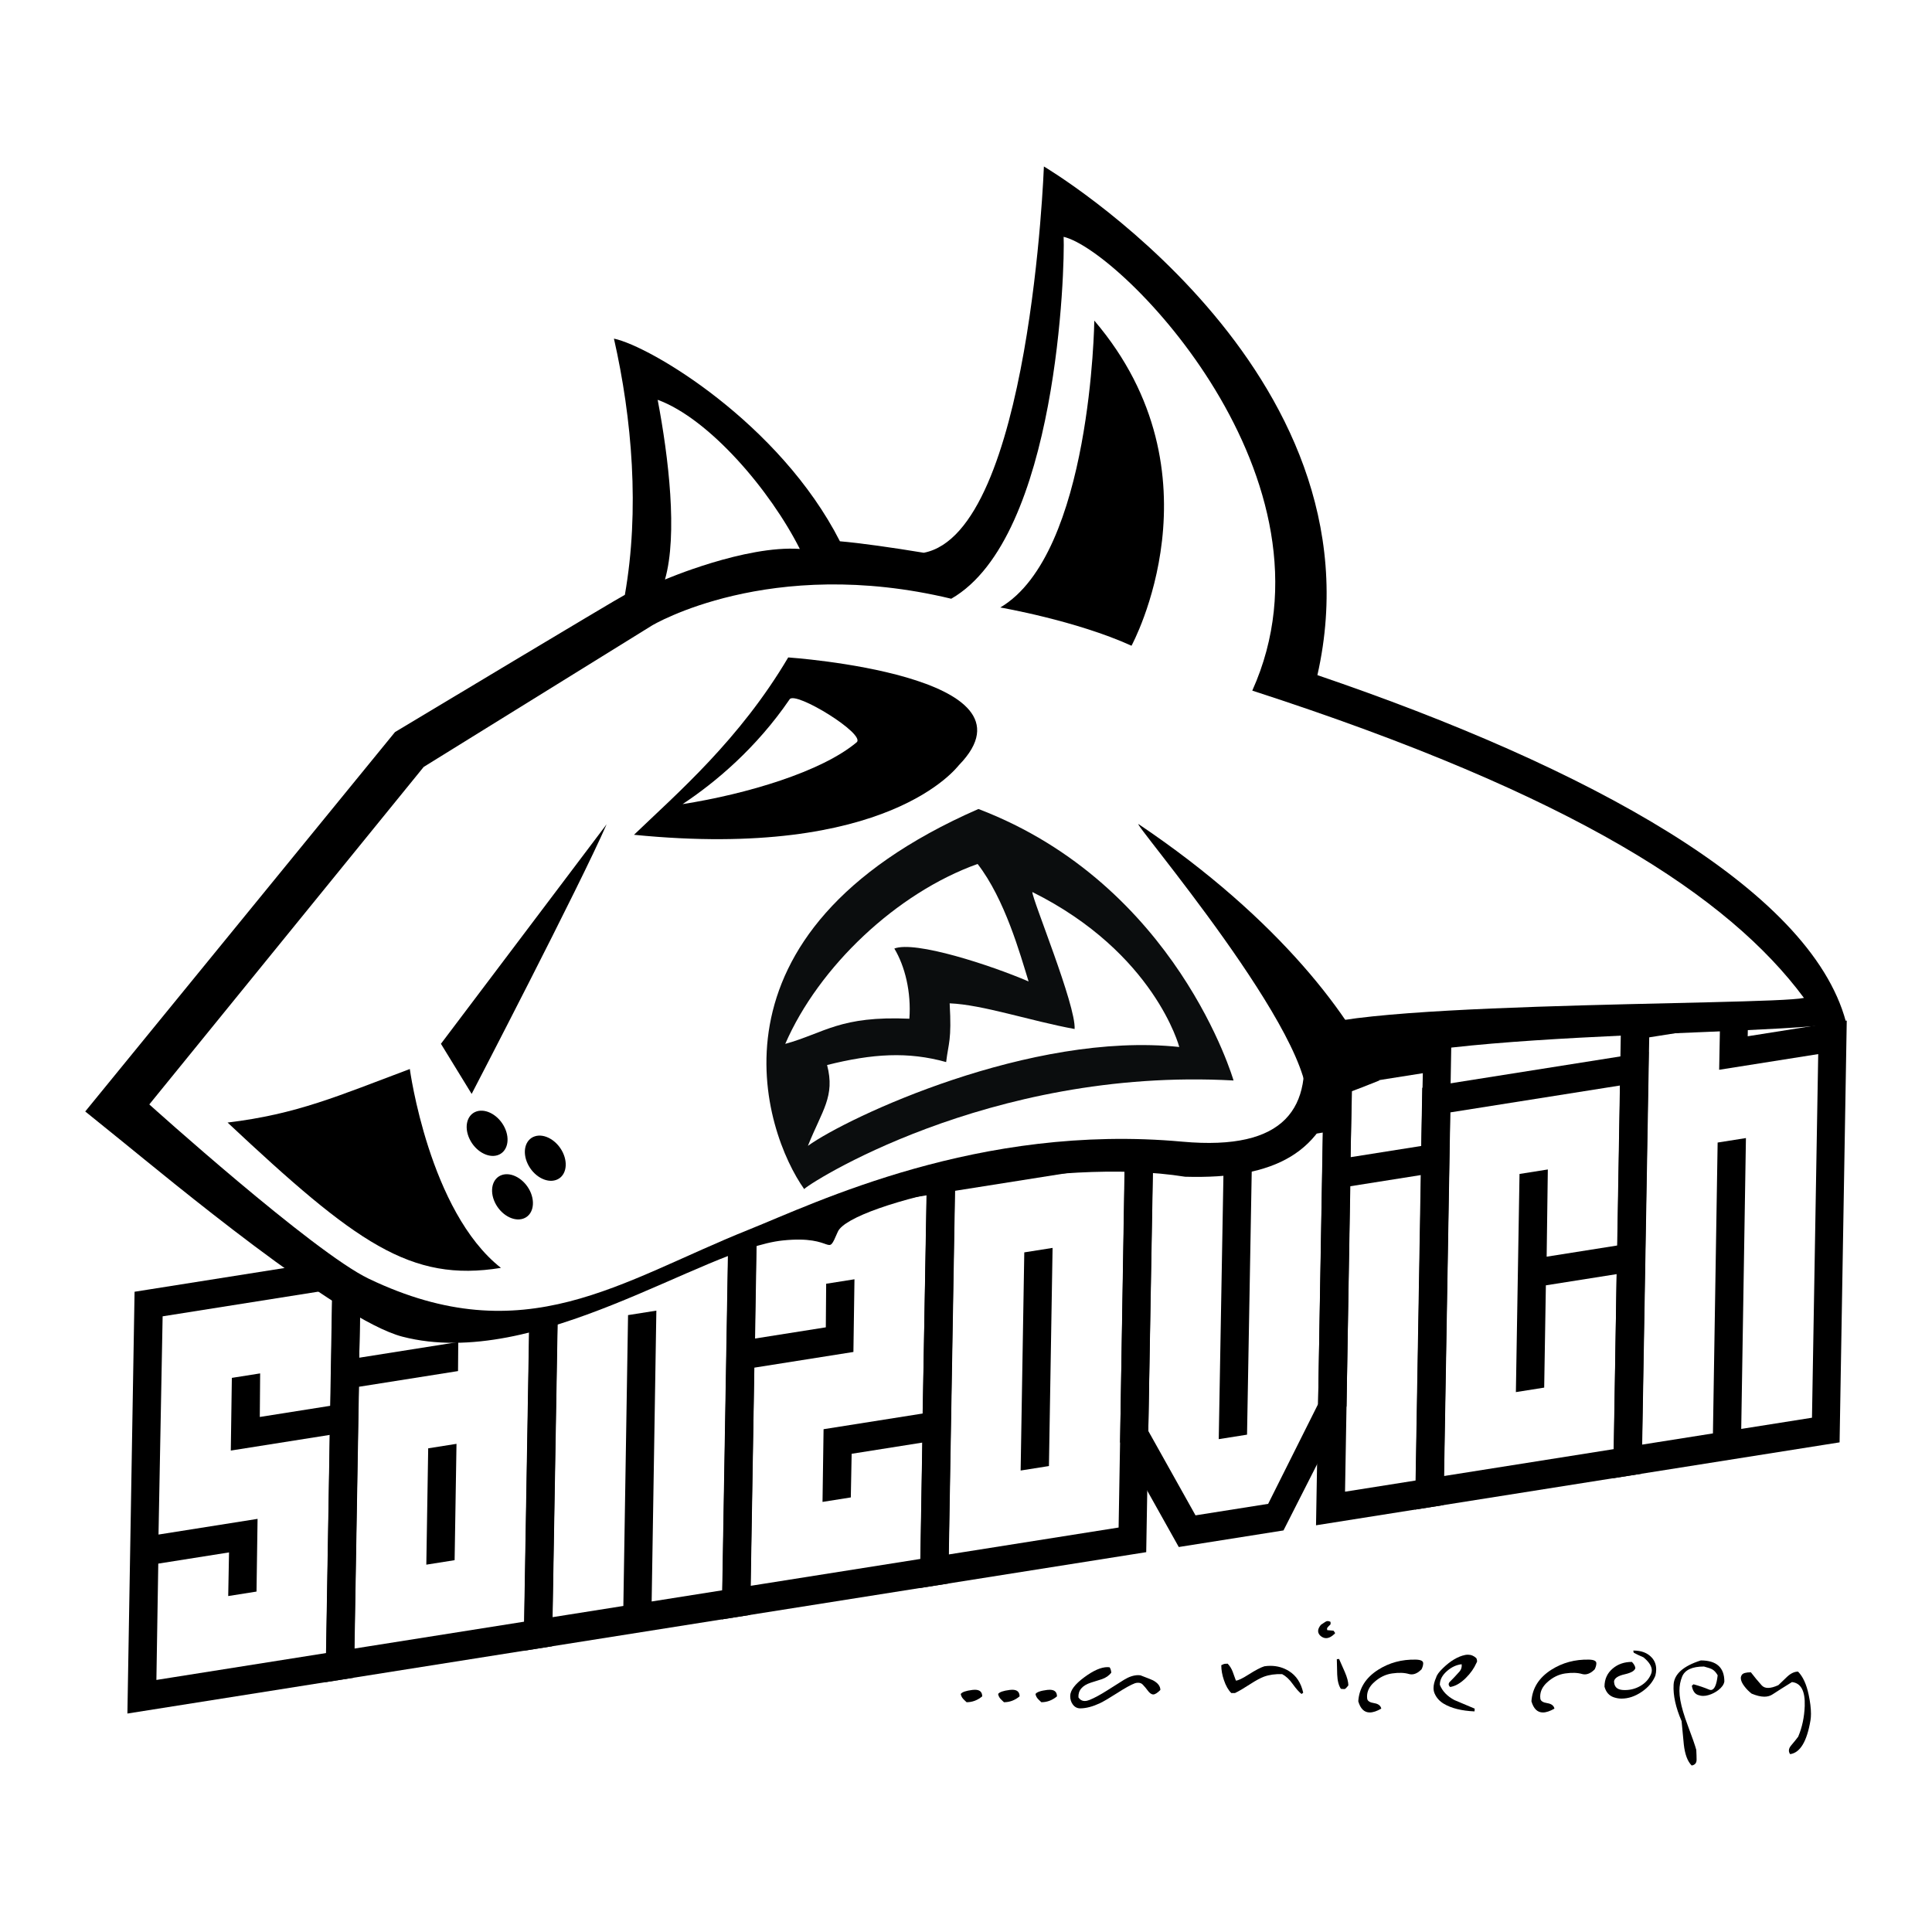
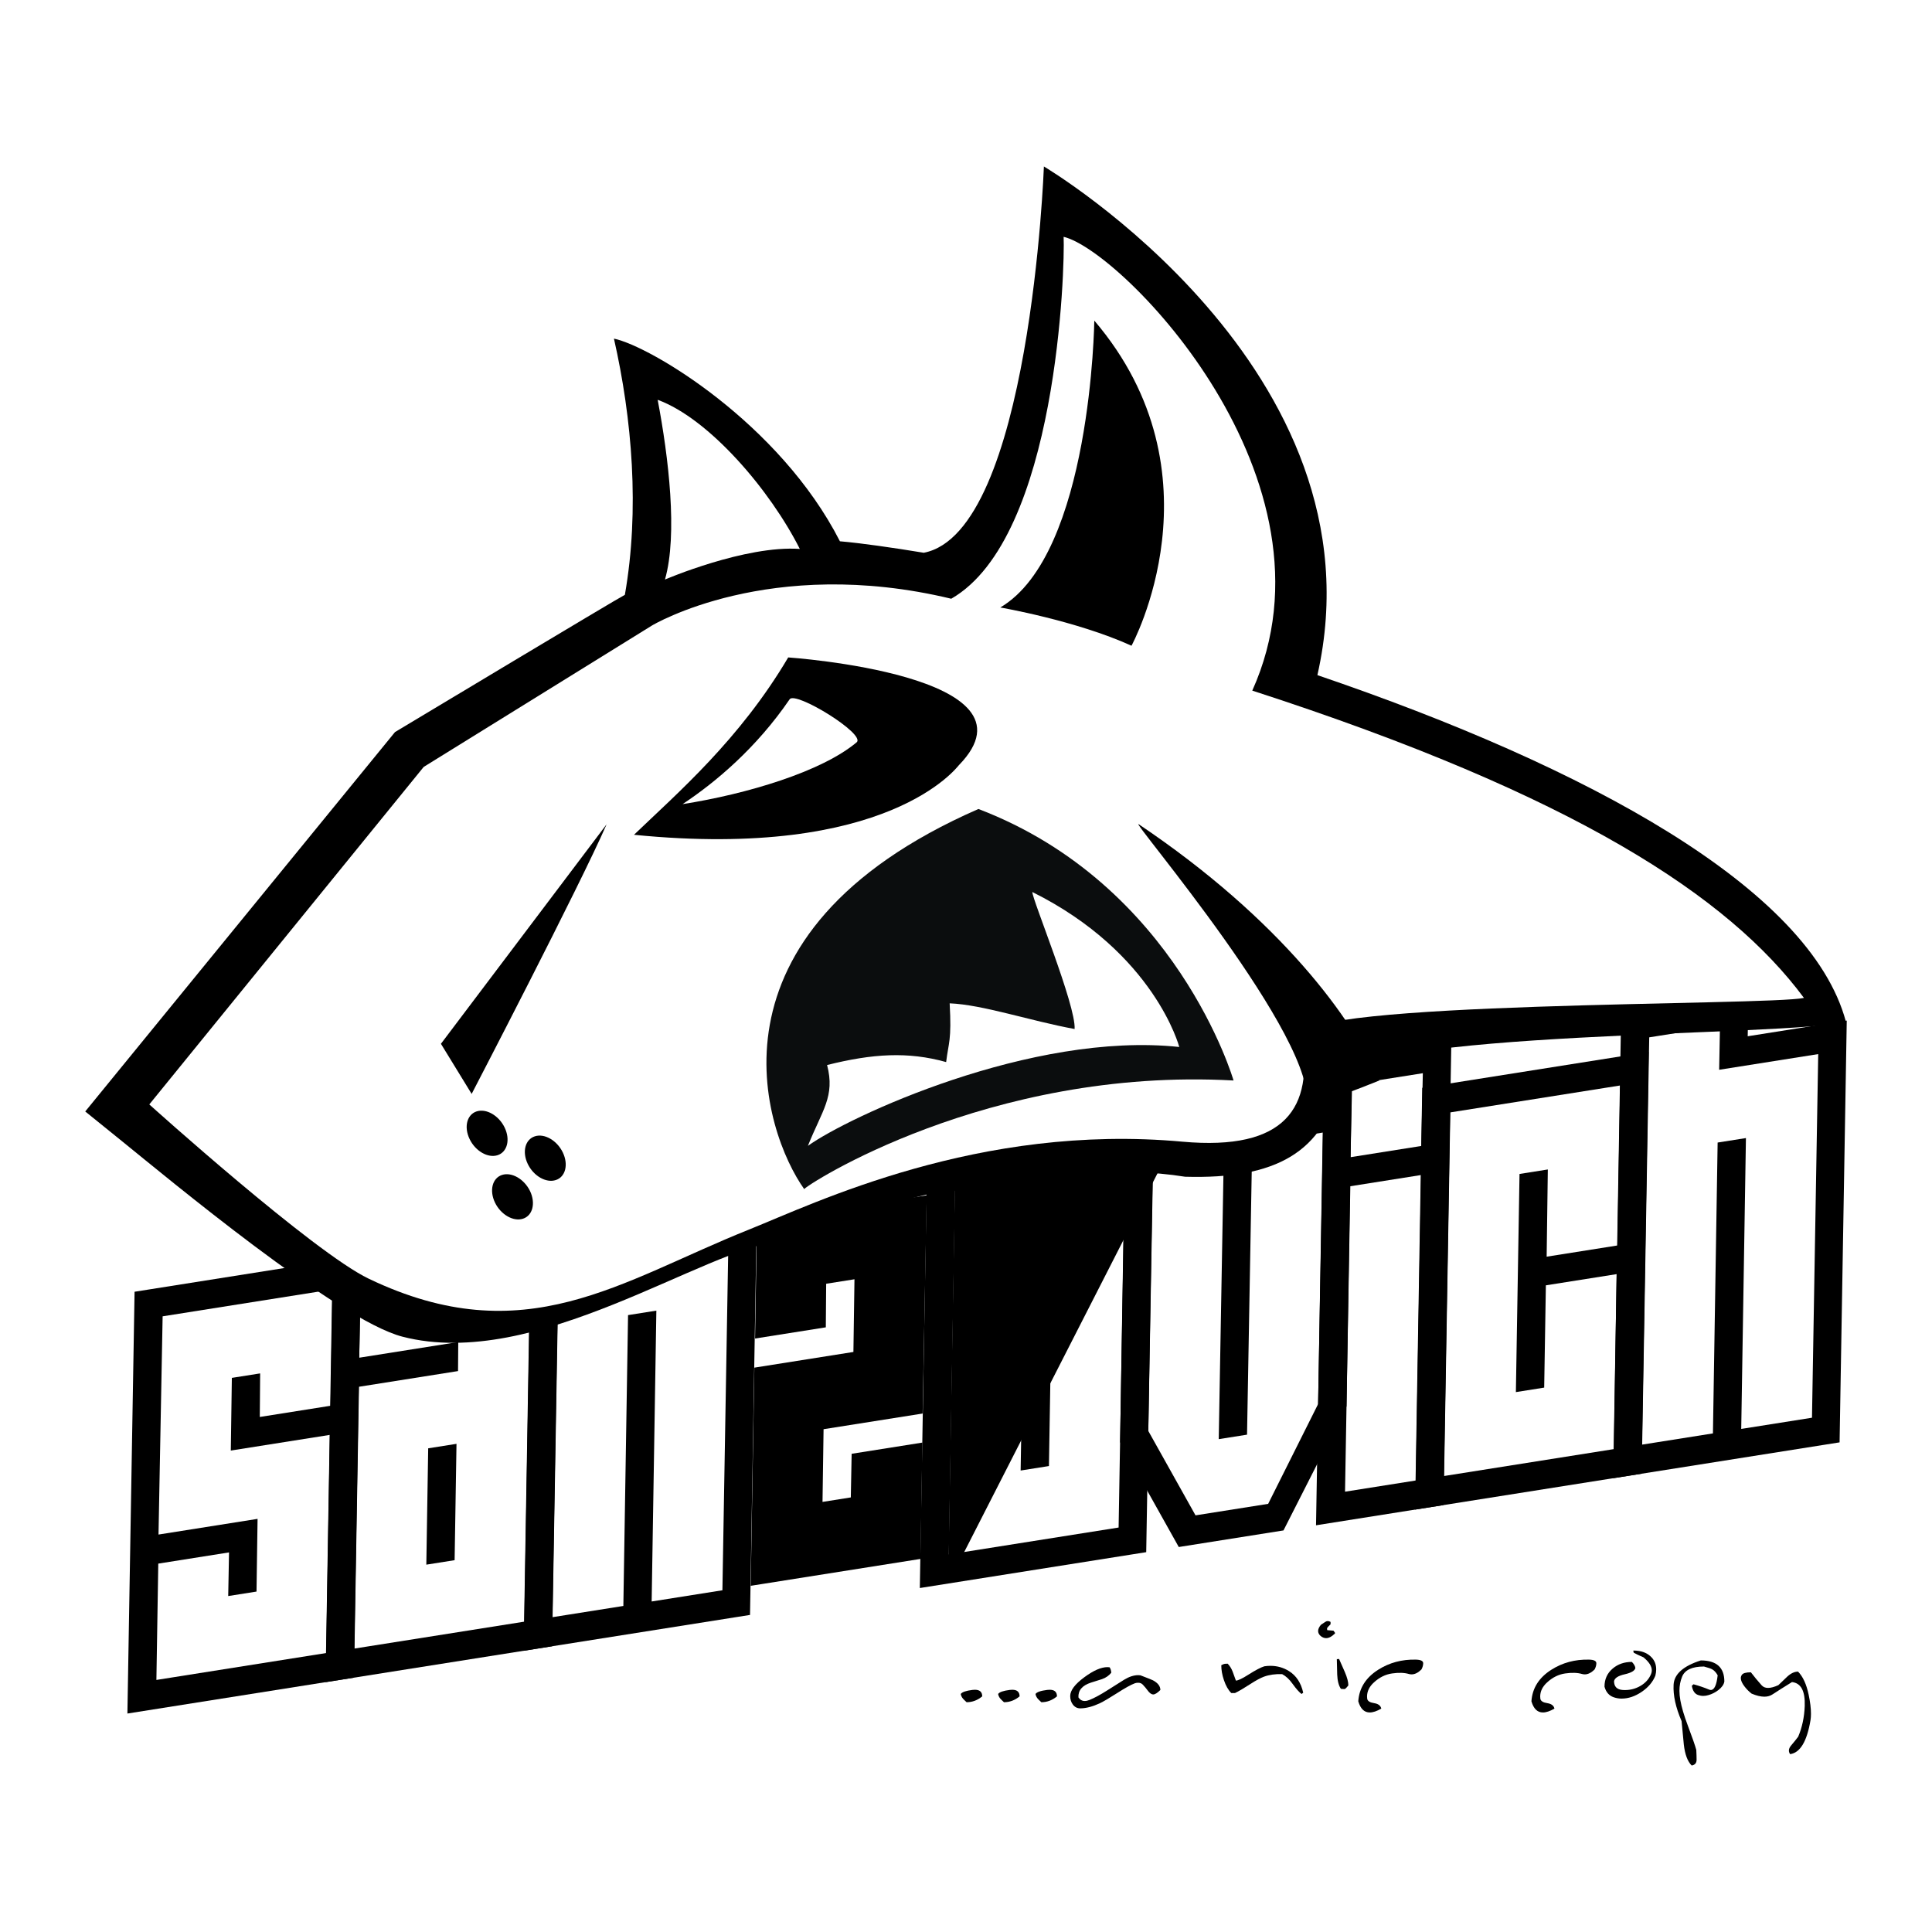
<svg xmlns="http://www.w3.org/2000/svg" version="1.1" id="Calque_1" width="192.756" height="192.756" viewBox="0 0 192.756 192.756" style="overflow:visible;enable-background:new 0 0 192.756 192.756;" xml:space="preserve">
  <g>
    <polygon style="fill-rule:evenodd;clip-rule:evenodd;fill:#FFFFFF;" points="0,0 192.756,0 192.756,192.756 0,192.756 0,0  " />
    <path style="fill-rule:evenodd;clip-rule:evenodd;" d="M12.711,170.96l22.588-3.577l0.716-42.082l-22.589,3.577L12.711,170.96   L12.711,170.96z M33.168,128.646l-0.188,11.607l-7.06,1.118l0.035-4.347l-2.823,0.447l-0.105,7.252l9.882-1.564l-0.364,21.765   l-16.941,2.684l0.188-11.606l7.059-1.118l-0.082,4.354l2.824-0.447l0.105-7.253l-9.883,1.565l0.411-21.773L33.168,128.646   L33.168,128.646z" />
    <path style="fill-rule:evenodd;clip-rule:evenodd;" d="M55.064,164.252l0.716-42.082l-22.589,3.578l-0.715,42.082L55.064,164.252   L55.064,164.252z M35.991,128.198l16.941-2.683l-0.622,36.278l-16.941,2.683l0.446-26.119l9.883-1.565l0.023-2.898l-9.882,1.565   L35.991,128.198L35.991,128.198z M42.534,156.106l2.823-0.447l0.188-11.607l-2.824,0.447L42.534,156.106L42.534,156.106z" />
    <path style="fill-rule:evenodd;clip-rule:evenodd;" d="M75.545,119.04l-22.589,3.577l-0.715,42.082l22.588-3.577L75.545,119.04   L75.545,119.04z M55.756,125.068l16.941-2.684l-0.622,36.278l-7.059,1.118l0.469-29.018l-2.824,0.447l-0.469,29.018l-7.06,1.118   L55.756,125.068L55.756,125.068z" />
-     <path style="fill-rule:evenodd;clip-rule:evenodd;" d="M94.595,157.991l-22.589,3.577l0.715-42.081l22.589-3.578L94.595,157.991   L94.595,157.991z M75.521,121.938l-0.188,11.607l7.059-1.117l0.035-4.348l2.824-0.447l-0.106,7.252l-9.882,1.565l-0.364,21.766   l16.941-2.683l0.188-11.607l-7.059,1.118l-0.083,4.354l-2.823,0.447l0.105-7.253l9.882-1.564l0.411-21.773L75.521,121.938   L75.521,121.938z" />
+     <path style="fill-rule:evenodd;clip-rule:evenodd;" d="M94.595,157.991l0.715-42.081l22.589-3.578L94.595,157.991   L94.595,157.991z M75.521,121.938l-0.188,11.607l7.059-1.117l0.035-4.348l2.824-0.447l-0.106,7.252l-9.882,1.565l-0.364,21.766   l16.941-2.683l0.188-11.607l-7.059,1.118l-0.083,4.354l-2.823,0.447l0.105-7.253l9.882-1.564l0.411-21.773L75.521,121.938   L75.521,121.938z" />
    <path style="fill-rule:evenodd;clip-rule:evenodd;" d="M115.074,112.778l-22.588,3.578l-0.715,42.082l22.587-3.578L115.074,112.778   L115.074,112.778z M95.286,118.807l16.941-2.683l-0.623,36.278l-16.94,2.684L95.286,118.807L95.286,118.807z M105.016,124.503   l-2.823,0.447l-0.364,21.765l2.824-0.447L105.016,124.503L105.016,124.503z" />
    <path style="fill-rule:evenodd;clip-rule:evenodd;" d="M134.839,109.648l-22.589,3.577l-0.498,30.664l5.854,10.457l10.447-1.655   l6.288-12.38L134.839,109.648L134.839,109.648z M131.992,112.993l-0.485,27.092l-4.983,9.955l-7.247,1.147l-4.711-8.42   l0.485-27.091l7.059-1.118l-0.516,29.026l2.823-0.447l0.517-29.026L131.992,112.993L131.992,112.993z" />
    <path style="fill-rule:evenodd;clip-rule:evenodd;" d="M132.098,105.741l-0.798,46.437l12.706-2.013l0.798-46.437L132.098,105.741   L132.098,105.741z M134.722,118.351l7.059-1.118l-0.527,30.475l-7.06,1.118L134.722,118.351L134.722,118.351z M134.897,108.191   l7.059-1.117l-0.151,7.259l-7.06,1.119L134.897,108.191L134.897,108.191z" />
    <path style="fill-rule:evenodd;clip-rule:evenodd;" d="M163.771,147.034l0.716-42.082l-22.589,3.578l-0.715,42.082L163.771,147.034   L163.771,147.034z M151.24,138.89l2.824-0.448l0.168-10.205l7.059-1.117l-0.274,17.457l-16.94,2.684l0.621-36.278l16.942-2.684   l-0.271,15.962l-7.059,1.118l0.117-8.701l-2.824,0.447L151.24,138.89L151.24,138.89z" />
    <path style="fill-rule:evenodd;clip-rule:evenodd;" d="M161.744,101.045l-0.797,46.437l22.589-3.577l0.715-42.082l-9.882,1.565   l0.082-4.354L161.744,101.045L161.744,101.045z M170.9,143.011l-7.06,1.118l0.704-40.633l7.059-1.118l-0.082,4.354l9.883-1.565   l-0.622,36.279l-7.059,1.118l0.469-29.019l-2.823,0.447L170.9,143.011L170.9,143.011z" />
    <path style="fill-rule:evenodd;clip-rule:evenodd;fill:#FFFFFF;" d="M165.552,100.025c-0.09-0.037-0.203-0.064-0.366-0.064   C165.309,99.99,165.434,100.012,165.552,100.025L165.552,100.025z" />
    <path style="fill-rule:evenodd;clip-rule:evenodd;" d="M131.437,67.358c6.907-30.522-27.287-50.749-27.287-50.749   s-1.344,36.505-11.987,38.54c-3.152-0.522-6.333-0.971-8.364-1.145c-6.011-11.785-18.909-19.458-22.546-20.22   c1.817,8.012,2.576,17.101,1.091,25.562c-0.656,0.311-22.936,13.695-22.936,13.695L8.504,110.892l3.616,2.923   c4.414,3.566,21.571,17.887,28.041,19.548c13.354,3.445,30.001-8.785,37.946-9.603c5.337-0.551,4.305,1.842,5.481-0.866   c1.229-2.829,21.746-7.562,34.649-5.491c9.091,0.257,13.854-2.433,15.463-9.564c1.155-5.121,45.362-4.372,50.464-5.916   C180.582,88.592,158.345,76.515,131.437,67.358L131.437,67.358z" />
    <path style="fill-rule:evenodd;clip-rule:evenodd;fill:#FFFFFF;" d="M179.979,99.562c-7.474-10.087-22.843-20.235-55.039-30.659   c9.455-20.985-13.005-43.901-18.822-45.276c0.137,2.893-0.569,30.003-11.212,36.109c-18.16-4.366-29.85,2.667-29.85,2.667   L42.271,76.517l-27.375,33.672c0,0,16.357,14.738,21.896,17.39c15.585,7.463,25.096,0.232,37.914-4.896   c6.608-2.646,22.953-10.637,43.273-8.777c10.312,0.928,13.082-3.397,11.893-10.54C129.293,99.861,176.398,100.349,179.979,99.562   L179.979,99.562z" />
    <path style="fill-rule:evenodd;clip-rule:evenodd;" d="M109.179,31.986c0,0-0.289,23.282-9.381,28.623   c0,0,7.546,1.295,13.092,3.816C112.89,64.425,122.243,47.307,109.179,31.986L109.179,31.986z" />
    <path style="fill-rule:evenodd;clip-rule:evenodd;" d="M50.349,112.498c0.579,1.205,0.265,2.438-0.699,2.754   c-0.968,0.316-2.22-0.404-2.798-1.609c-0.582-1.206-0.268-2.438,0.697-2.757C48.514,110.572,49.768,111.291,50.349,112.498   L50.349,112.498z" />
    <path style="fill-rule:evenodd;clip-rule:evenodd;" d="M52.882,118.832c0.576,1.208,0.266,2.444-0.7,2.758   c-0.965,0.315-2.219-0.406-2.799-1.61c-0.577-1.205-0.265-2.438,0.701-2.755C51.048,116.911,52.3,117.63,52.882,118.832   L52.882,118.832z" />
    <path style="fill-rule:evenodd;clip-rule:evenodd;" d="M56.152,114.981c0.58,1.208,0.268,2.441-0.699,2.753   c-0.964,0.317-2.219-0.401-2.798-1.605c-0.579-1.205-0.267-2.44,0.702-2.757C54.32,113.058,55.572,113.777,56.152,114.981   L56.152,114.981z" />
    <path style="fill-rule:evenodd;clip-rule:evenodd;" d="M113.616,82.237c-1.104-0.74,18.125,21.652,16.728,28.234   c2.062-0.646,5.361-1.883,7.274-2.671C135.043,101.738,127.799,91.777,113.616,82.237L113.616,82.237z" />
    <path style="fill-rule:evenodd;clip-rule:evenodd;fill:#0B0D0E;" d="M97.618,80.713c-28.335,12.394-21.372,32.328-17.38,37.928   c0.021-0.29,18.244-12.199,42.834-10.84C123.071,107.801,117.436,88.27,97.618,80.713L97.618,80.713z" />
-     <path style="fill-rule:evenodd;clip-rule:evenodd;fill:#FFFFFF;" d="M102.623,97.92c-0.842-2.721-2.355-8.191-5.087-11.723   c-8.07,2.885-15.846,10.248-19.192,17.952c3.975-1.108,5.452-2.812,12.384-2.512c0.196-2.658-0.439-5.241-1.5-7   C91.295,93.826,98.847,96.297,102.623,97.92L102.623,97.92z" />
    <path style="fill-rule:evenodd;clip-rule:evenodd;fill:#FFFFFF;" d="M117.656,104.458c0,0-2.443-9.38-14.658-15.461   c-0.043,0.662,4.376,11.349,4.216,13.668c-4.431-0.813-9.175-2.432-12.466-2.562c0.211,3.738-0.12,3.919-0.351,5.861   c-3.8-1.063-7.347-0.843-11.878,0.294c0.818,3.143-0.493,4.503-1.914,8.064C84.597,111.446,102.883,102.885,117.656,104.458   L117.656,104.458z" />
    <path style="fill-rule:evenodd;clip-rule:evenodd;" d="M78.64,65.592c-4.849,8.204-11.026,13.509-15.386,17.695   c25.384,2.533,32.23-6.756,32.425-6.957C104.436,67.34,78.64,65.592,78.64,65.592L78.64,65.592z" />
    <path style="fill-rule:evenodd;clip-rule:evenodd;fill:#FFFFFF;" d="M85.465,74.062c-3.5,2.939-10.976,5.165-17.365,6.166   c3.265-2.161,7.347-5.577,10.683-10.461C79.359,68.914,86.426,73.257,85.465,74.062L85.465,74.062z" />
-     <path style="fill-rule:evenodd;clip-rule:evenodd;" d="M49.979,126.496c-9.039,1.472-14.488-2.519-27.274-14.499   c6.961-0.841,11.021-2.66,18.183-5.341C40.887,106.656,42.806,120.862,49.979,126.496L49.979,126.496z" />
    <path style="fill-rule:evenodd;clip-rule:evenodd;" d="M60.524,82.237l-16.532,21.903l3.065,5   C47.057,109.141,57.863,88.345,60.524,82.237L60.524,82.237z" />
    <path style="fill-rule:evenodd;clip-rule:evenodd;fill:#FFFFFF;" d="M66.344,57.82c1.283-4.474,0.363-12.208-0.729-17.932   c5.168,1.896,11.242,9.046,14.183,14.88C74.342,54.387,66.344,57.82,66.344,57.82L66.344,57.82z" />
    <path style="fill-rule:evenodd;clip-rule:evenodd;" d="M97.996,169.247c-0.471,0.39-0.99,0.584-1.558,0.584   c-0.194-0.18-0.317-0.3-0.368-0.361c-0.118-0.143-0.189-0.296-0.215-0.46c0.123-0.189,0.512-0.325,1.167-0.407   c0.082-0.01,0.164-0.015,0.246-0.015C97.752,168.588,97.996,168.808,97.996,169.247L97.996,169.247z" />
    <path style="fill-rule:evenodd;clip-rule:evenodd;" d="M101.725,169.247c-0.471,0.39-0.99,0.584-1.558,0.584   c-0.194-0.18-0.317-0.3-0.368-0.361c-0.118-0.143-0.189-0.296-0.215-0.46c0.122-0.189,0.511-0.325,1.166-0.407   c0.082-0.01,0.164-0.015,0.246-0.015C101.481,168.588,101.725,168.808,101.725,169.247L101.725,169.247z" />
    <path style="fill-rule:evenodd;clip-rule:evenodd;" d="M105.455,169.247c-0.471,0.39-0.99,0.584-1.559,0.584   c-0.194-0.18-0.317-0.3-0.368-0.361c-0.117-0.143-0.189-0.296-0.215-0.46c0.123-0.189,0.512-0.325,1.166-0.407   c0.082-0.01,0.164-0.015,0.246-0.015C105.212,168.588,105.454,168.808,105.455,169.247L105.455,169.247z" />
    <path style="fill-rule:evenodd;clip-rule:evenodd;" d="M115.77,168.61c-0.297,0.297-0.532,0.445-0.706,0.445   c-0.185,0-0.374-0.136-0.568-0.407c-0.128-0.179-0.289-0.37-0.483-0.575c-0.117-0.123-0.271-0.185-0.461-0.185   c-0.128,0-0.237,0.019-0.33,0.054c-0.394,0.148-0.977,0.471-1.749,0.968c-0.809,0.517-1.392,0.859-1.75,1.028   c-0.706,0.327-1.346,0.496-1.919,0.506c-0.317,0.006-0.573-0.122-0.767-0.384c-0.175-0.235-0.261-0.516-0.262-0.844   c0-0.562,0.471-1.189,1.412-1.88c0.906-0.671,1.673-1.006,2.303-1.006c0.071,0,0.143,0.006,0.215,0.016   c0.092,0.122,0.148,0.302,0.169,0.537c-0.221,0.286-0.529,0.502-0.929,0.645c-0.246,0.077-0.611,0.191-1.098,0.346   c-0.869,0.281-1.287,0.772-1.251,1.473c0.158,0.241,0.368,0.361,0.63,0.361c0.147,0,0.309-0.036,0.483-0.107   c0.48-0.194,1.063-0.509,1.75-0.944c0.373-0.24,0.936-0.596,1.688-1.066c0.502-0.308,0.975-0.461,1.42-0.461   c0.071,0,0.144,0.006,0.215,0.016c0.752,0.287,1.169,0.453,1.251,0.499C115.523,167.91,115.77,168.232,115.77,168.61L115.77,168.61   z" />
    <path style="fill-rule:evenodd;clip-rule:evenodd;" d="M130.021,168.879c-0.035,0.036-0.09,0.08-0.161,0.131   c-0.24-0.174-0.542-0.514-0.905-1.021c-0.317-0.445-0.662-0.766-1.036-0.96c-0.675-0.025-1.279,0.06-1.812,0.253   c-0.348,0.129-0.798,0.371-1.351,0.729c-0.645,0.42-1.158,0.722-1.542,0.905h-0.368c-0.303-0.301-0.548-0.733-0.737-1.297   c-0.174-0.511-0.261-1.005-0.261-1.48l0.215-0.101c0.076-0.035,0.217-0.053,0.422-0.053c0.21,0.215,0.376,0.48,0.499,0.798   c0.071,0.199,0.179,0.496,0.322,0.89c0.22-0.005,0.64-0.204,1.259-0.599c0.7-0.444,1.228-0.721,1.581-0.828   c0.204-0.031,0.404-0.046,0.599-0.046c0.68,0,1.302,0.176,1.864,0.529C129.33,167.181,129.801,167.896,130.021,168.879   L130.021,168.879z" />
    <path style="fill-rule:evenodd;clip-rule:evenodd;" d="M134.525,168.15c-0.184,0.24-0.31,0.363-0.375,0.368   c-0.067,0.005-0.19-0.003-0.369-0.023c-0.22-0.322-0.343-0.798-0.368-1.428c-0.005-0.342-0.018-0.854-0.038-1.534   c0.097,0,0.171-0.008,0.222-0.023c0.128,0.287,0.32,0.722,0.576,1.305C134.408,167.362,134.525,167.807,134.525,168.15   L134.525,168.15z M133.19,162.97c-0.312,0.312-0.606,0.468-0.883,0.468c-0.189,0-0.371-0.071-0.545-0.215   c-0.169-0.148-0.253-0.314-0.253-0.499c0-0.184,0.092-0.389,0.276-0.613c0.117-0.077,0.253-0.169,0.406-0.276   c0.093-0.066,0.188-0.1,0.284-0.1c0.092,0,0.185,0.027,0.276,0.084v0.238c-0.169,0.164-0.273,0.273-0.314,0.33   c-0.025,0.036-0.038,0.079-0.038,0.13c0,0.036,0.008,0.077,0.022,0.123c0.139,0.016,0.346,0.033,0.622,0.054   C133.167,162.837,133.216,162.929,133.19,162.97L133.19,162.97z" />
    <path style="fill-rule:evenodd;clip-rule:evenodd;" d="M141.824,166.554c-0.333,0.333-0.662,0.499-0.99,0.499   c-0.092,0-0.182-0.013-0.269-0.038c-0.455-0.134-1.016-0.151-1.681-0.055c-0.654,0.093-1.256,0.39-1.804,0.891   c-0.46,0.42-0.69,0.891-0.69,1.412c0,0.103,0.005,0.179,0.016,0.23c0.046,0.225,0.276,0.368,0.69,0.43   c0.415,0.066,0.652,0.248,0.714,0.545c-0.439,0.256-0.823,0.384-1.151,0.384c-0.548,0-0.928-0.371-1.144-1.113   c0.087-1.314,0.752-2.366,1.996-3.154c1.104-0.7,2.351-1.035,3.737-1.005c0.491,0.01,0.739,0.128,0.744,0.353   C141.993,166.126,141.937,166.334,141.824,166.554L141.824,166.554z" />
-     <path style="fill-rule:evenodd;clip-rule:evenodd;" d="M147.312,165.894c-0.24,0.548-0.594,1.052-1.06,1.512   c-0.531,0.527-1.056,0.829-1.572,0.906c-0.098-0.093-0.146-0.185-0.146-0.276c0-0.062,0.023-0.125,0.069-0.192   c0.343-0.343,0.681-0.7,1.013-1.074c0.174-0.199,0.246-0.442,0.216-0.729c-0.518,0.057-1.001,0.279-1.451,0.668   c-0.486,0.42-0.729,0.881-0.729,1.382c0.251,0.635,0.737,1.144,1.459,1.527l2.019,0.852c-0.011,0.062-0.016,0.153-0.016,0.276   c-1.284-0.057-2.306-0.31-3.062-0.76c-0.43-0.256-0.736-0.599-0.921-1.028c-0.071-0.164-0.107-0.346-0.107-0.545   c0-0.312,0.087-0.663,0.261-1.052c0.062-0.245,0.289-0.558,0.684-0.937c0.746-0.721,1.479-1.156,2.194-1.305   c0.098-0.021,0.194-0.03,0.292-0.03c0.317,0,0.599,0.117,0.845,0.353c0.046,0.113,0.068,0.21,0.068,0.292   C147.365,165.799,147.348,165.853,147.312,165.894L147.312,165.894z" />
    <path style="fill-rule:evenodd;clip-rule:evenodd;" d="M159.1,166.554c-0.332,0.333-0.662,0.499-0.99,0.499   c-0.092,0-0.182-0.013-0.268-0.038c-0.456-0.134-1.017-0.151-1.681-0.055c-0.655,0.093-1.257,0.39-1.804,0.891   c-0.461,0.42-0.691,0.891-0.691,1.412c0,0.103,0.005,0.179,0.016,0.23c0.046,0.225,0.276,0.368,0.69,0.43   c0.415,0.066,0.652,0.248,0.714,0.545c-0.44,0.256-0.823,0.384-1.151,0.384c-0.547,0-0.928-0.371-1.144-1.113   c0.088-1.314,0.752-2.366,1.996-3.154c1.104-0.7,2.351-1.035,3.737-1.005c0.491,0.01,0.739,0.128,0.744,0.353   C159.269,166.126,159.213,166.334,159.1,166.554L159.1,166.554z" />
    <path style="fill-rule:evenodd;clip-rule:evenodd;" d="M165.155,167.183c-0.256,0.635-0.714,1.175-1.374,1.62   c-0.655,0.444-1.322,0.667-2.003,0.667c-0.251,0-0.507-0.043-0.768-0.13c-0.471-0.159-0.78-0.512-0.929-1.06   c0-0.747,0.273-1.351,0.821-1.812c0.517-0.439,1.153-0.659,1.911-0.659c0.209,0.215,0.324,0.419,0.346,0.613   c-0.057,0.267-0.41,0.474-1.06,0.622c-0.645,0.144-1,0.371-1.066,0.683c0,0.548,0.289,0.842,0.867,0.883   c0.071,0.006,0.143,0.008,0.215,0.008c0.558,0,1.074-0.138,1.55-0.414c0.501-0.292,0.854-0.686,1.06-1.183   c0.051-0.122,0.076-0.242,0.076-0.36c0-0.42-0.278-0.857-0.836-1.312c-0.41-0.174-0.732-0.327-0.968-0.46   c-0.025-0.077-0.038-0.148-0.038-0.215c0.799,0,1.409,0.232,1.834,0.698c0.297,0.322,0.445,0.716,0.445,1.182   C165.239,166.753,165.211,166.963,165.155,167.183L165.155,167.183z" />
    <path style="fill-rule:evenodd;clip-rule:evenodd;" d="M172.039,167.767c-0.051,0.302-0.253,0.588-0.606,0.859   c-0.297,0.226-0.619,0.389-0.967,0.491c-0.189,0.057-0.366,0.084-0.529,0.084c-0.175,0-0.349-0.03-0.521-0.092   c-0.333-0.117-0.54-0.425-0.622-0.921c0.051-0.036,0.107-0.084,0.169-0.146c0.578,0.159,1.09,0.333,1.535,0.522   c0.071,0.03,0.135,0.046,0.191,0.046c0.348,0,0.575-0.488,0.683-1.466c-0.164-0.292-0.353-0.493-0.567-0.606   c-0.118-0.066-0.384-0.155-0.799-0.269c-1.177,0-1.902,0.335-2.179,1.006c-0.18,0.435-0.27,0.908-0.27,1.42   c0,0.286,0.031,0.604,0.093,0.951c0.117,0.665,0.363,1.496,0.736,2.494c0.455,1.207,0.739,2.023,0.852,2.448   c0.021,0.394,0.031,0.722,0.031,0.982c0,0.327-0.164,0.52-0.491,0.575c-0.409-0.409-0.67-1.104-0.783-2.087   c-0.025-0.235-0.1-1.016-0.223-2.341c-0.588-1.361-0.854-2.571-0.798-3.63c0.057-1.06,0.962-1.868,2.717-2.426   C171.256,165.663,172.039,166.364,172.039,167.767L172.039,167.767z" />
    <path style="fill-rule:evenodd;clip-rule:evenodd;" d="M180.635,171.619c-0.354,2.123-1.031,3.254-2.034,3.392   c-0.082-0.117-0.122-0.237-0.122-0.36c0-0.164,0.076-0.336,0.229-0.514c0.271-0.318,0.504-0.606,0.698-0.868   c0.395-0.931,0.612-1.954,0.652-3.069c0.052-1.489-0.373-2.282-1.273-2.379c-0.875,0.542-1.518,0.949-1.927,1.22   c-0.235,0.159-0.512,0.238-0.828,0.238c-0.363,0-0.788-0.103-1.274-0.307c-0.245-0.189-0.474-0.417-0.683-0.684   c-0.262-0.332-0.392-0.619-0.392-0.859c0-0.112,0.033-0.22,0.1-0.322c0.112-0.174,0.414-0.261,0.905-0.261   c0.348,0.455,0.704,0.885,1.067,1.289c0.158,0.179,0.373,0.269,0.645,0.269c0.281,0,0.624-0.092,1.028-0.276   c0.194-0.194,0.491-0.479,0.89-0.852c0.363-0.333,0.722-0.499,1.075-0.499c0.485,0.491,0.839,1.259,1.059,2.303   c0.154,0.727,0.23,1.357,0.23,1.896C180.681,171.22,180.665,171.435,180.635,171.619L180.635,171.619z" />
  </g>
</svg>